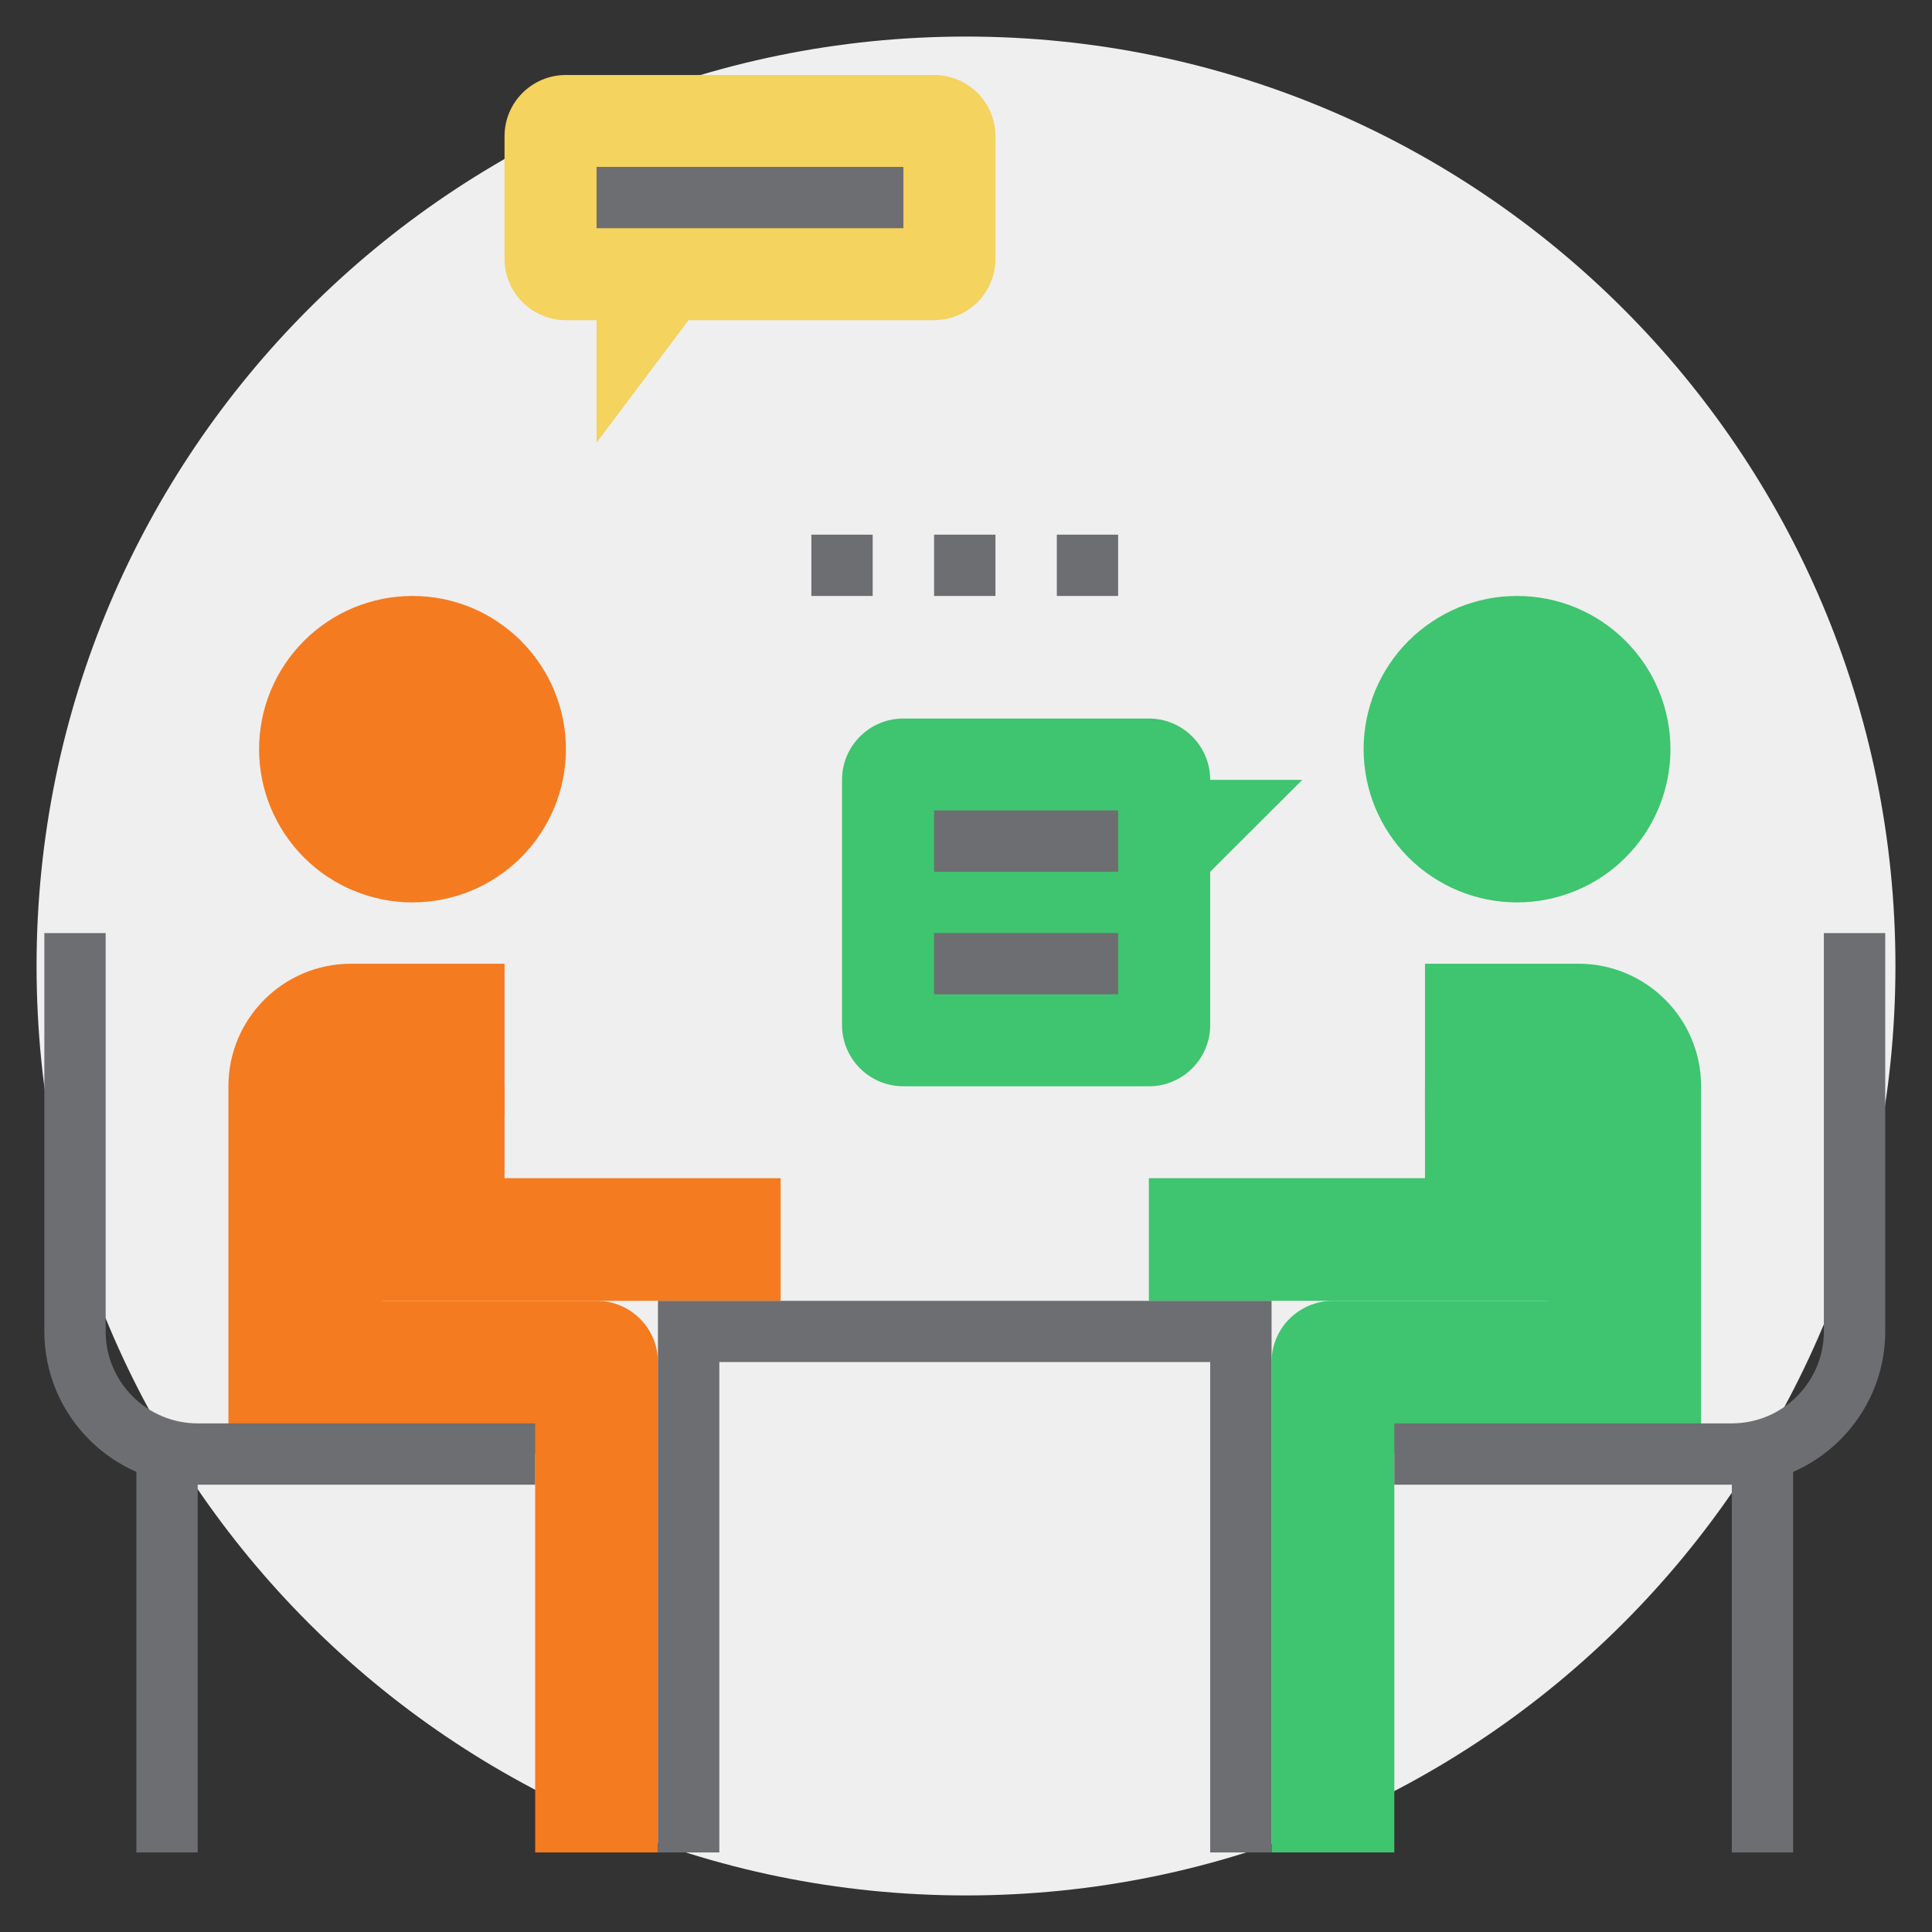
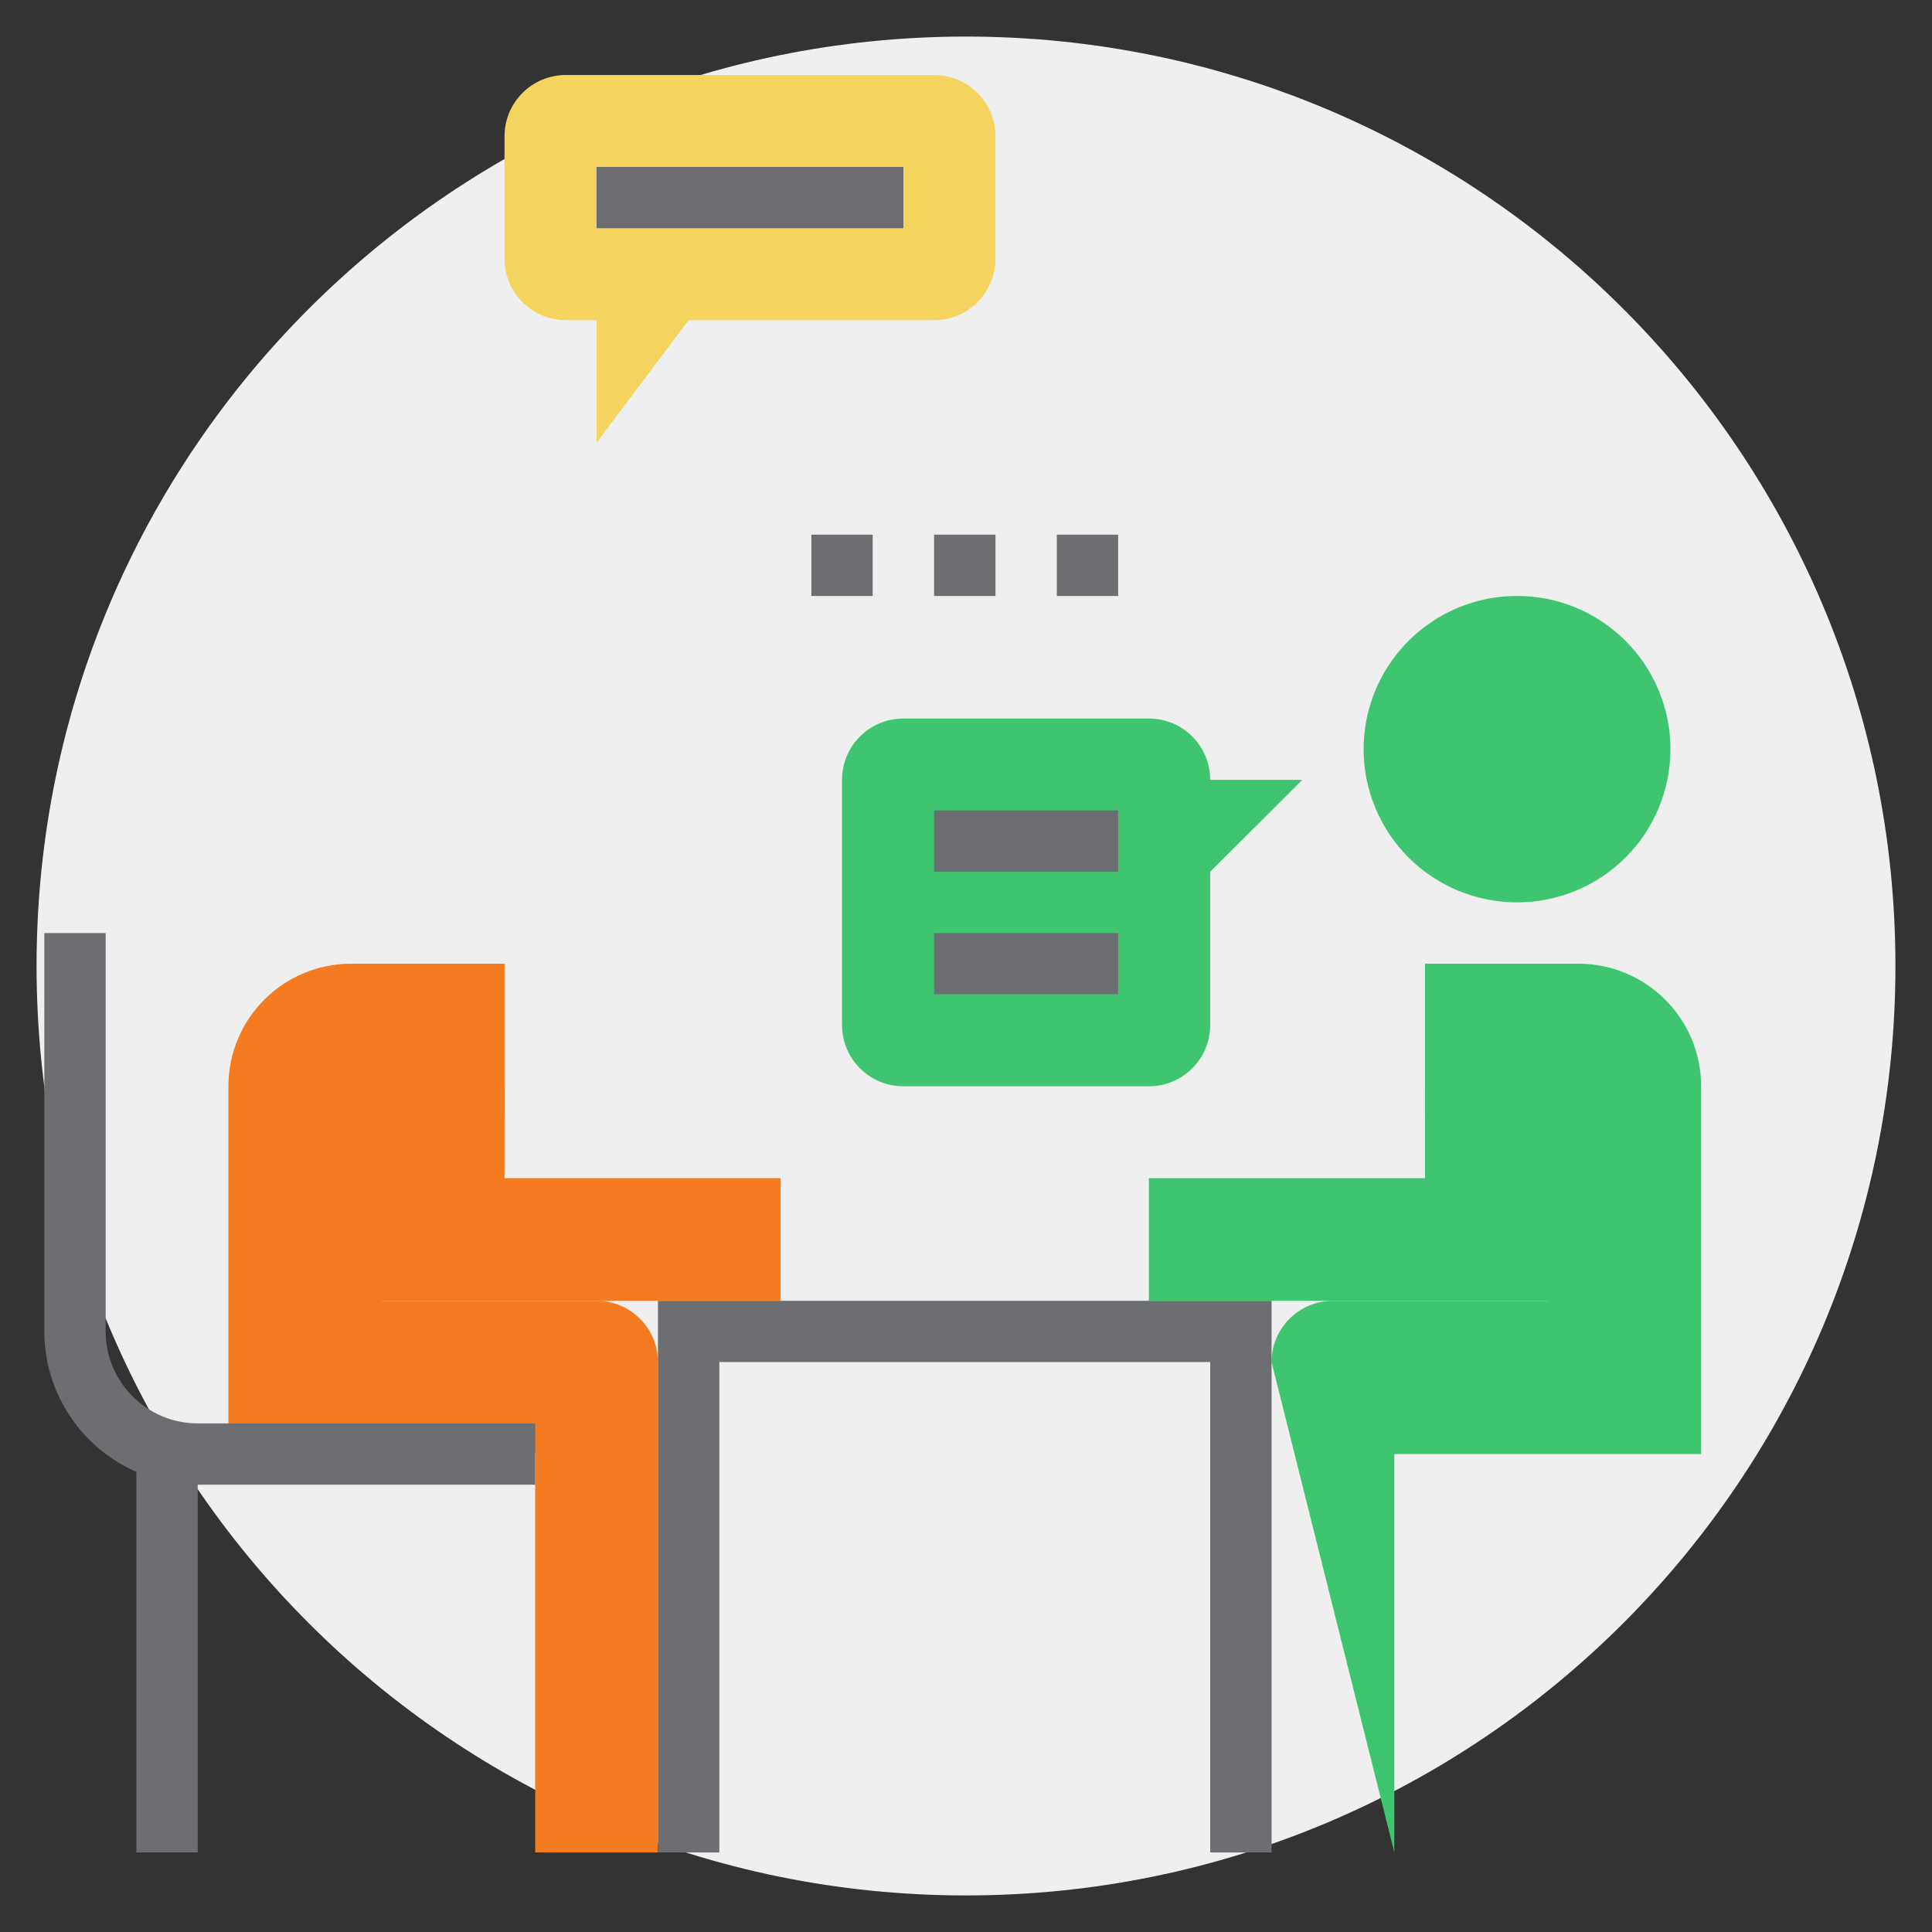
<svg xmlns="http://www.w3.org/2000/svg" width="150" zoomAndPan="magnify" viewBox="0 0 112.5 112.5" height="150" preserveAspectRatio="xMidYMid meet" version="1.0">
  <rect x="0" y="0" width="112.5" height="112.5" fill="#333333" stroke="none" />
  <defs>
    <clipPath id="2bc35e207e">
      <path d="M 2.129 2.129 L 110.371 2.129 L 110.371 110.371 L 2.129 110.371 Z M 2.129 2.129 " clip-rule="nonzero" />
    </clipPath>
    <clipPath id="fb12423d15">
      <path d="M 56.25 2.129 C 26.359 2.129 2.129 26.359 2.129 56.25 C 2.129 86.141 26.359 110.371 56.25 110.371 C 86.141 110.371 110.371 86.141 110.371 56.25 C 110.371 26.359 86.141 2.129 56.25 2.129 " clip-rule="nonzero" />
    </clipPath>
    <clipPath id="1b62cb5319">
      <path d="M 13 56 L 39 56 L 39 107.867 L 13 107.867 Z M 13 56 " clip-rule="nonzero" />
    </clipPath>
    <clipPath id="be6c6d289a">
      <path d="M 74 56 L 100 56 L 100 107.867 L 74 107.867 Z M 74 56 " clip-rule="nonzero" />
    </clipPath>
    <clipPath id="df46a14784">
      <path d="M 2.555 54 L 32 54 L 32 87 L 2.555 87 Z M 2.555 54 " clip-rule="nonzero" />
    </clipPath>
    <clipPath id="f0fc994511">
      <path d="M 7 84 L 12 84 L 12 107.867 L 7 107.867 Z M 7 84 " clip-rule="nonzero" />
    </clipPath>
    <clipPath id="3fa0a8ca6f">
-       <path d="M 81 54 L 109.805 54 L 109.805 87 L 81 87 Z M 81 54 " clip-rule="nonzero" />
-     </clipPath>
+       </clipPath>
    <clipPath id="549faeb9a9">
      <path d="M 100 84 L 105 84 L 105 107.867 L 100 107.867 Z M 100 84 " clip-rule="nonzero" />
    </clipPath>
    <clipPath id="d7f5a4e7e8">
      <path d="M 29 4.367 L 58 4.367 L 58 26 L 29 26 Z M 29 4.367 " clip-rule="nonzero" />
    </clipPath>
    <clipPath id="b7e20a2c4a">
      <path d="M 38 75 L 75 75 L 75 107.867 L 38 107.867 Z M 38 75 " clip-rule="nonzero" />
    </clipPath>
  </defs>
  <g clip-path="url(#2bc35e207e)">
    <g clip-path="url(#fb12423d15)">
      <path fill="#efefef" d="M 2.129 2.129 L 110.371 2.129 L 110.371 110.371 L 2.129 110.371 Z M 2.129 2.129 " fill-opacity="1" fill-rule="nonzero" />
    </g>
  </g>
-   <path fill="#f47b20" d="M 32.953 43.625 C 32.953 44.211 32.895 44.789 32.781 45.363 C 32.668 45.938 32.496 46.496 32.273 47.039 C 32.047 47.578 31.773 48.094 31.445 48.582 C 31.121 49.066 30.75 49.52 30.336 49.934 C 29.922 50.348 29.469 50.719 28.98 51.043 C 28.496 51.367 27.98 51.645 27.438 51.867 C 26.895 52.09 26.336 52.262 25.762 52.375 C 25.188 52.488 24.605 52.547 24.02 52.547 C 23.434 52.547 22.852 52.488 22.277 52.375 C 21.703 52.262 21.145 52.09 20.602 51.867 C 20.059 51.645 19.543 51.367 19.055 51.043 C 18.57 50.719 18.117 50.348 17.703 49.934 C 17.289 49.52 16.918 49.066 16.594 48.582 C 16.266 48.094 15.992 47.578 15.766 47.039 C 15.543 46.496 15.371 45.938 15.258 45.363 C 15.145 44.789 15.086 44.211 15.086 43.625 C 15.086 43.039 15.145 42.457 15.258 41.883 C 15.371 41.309 15.543 40.75 15.766 40.211 C 15.992 39.668 16.266 39.152 16.594 38.668 C 16.918 38.18 17.289 37.73 17.703 37.316 C 18.117 36.902 18.57 36.531 19.055 36.207 C 19.543 35.879 20.059 35.605 20.602 35.379 C 21.145 35.156 21.703 34.988 22.277 34.871 C 22.852 34.758 23.434 34.703 24.02 34.703 C 24.605 34.703 25.188 34.758 25.762 34.871 C 26.336 34.988 26.895 35.156 27.438 35.379 C 27.98 35.605 28.496 35.879 28.98 36.207 C 29.469 36.531 29.922 36.902 30.336 37.316 C 30.75 37.73 31.121 38.18 31.445 38.668 C 31.773 39.152 32.047 39.668 32.273 40.211 C 32.496 40.75 32.668 41.309 32.781 41.883 C 32.895 42.457 32.953 43.039 32.953 43.625 Z M 32.953 43.625 " fill-opacity="1" fill-rule="nonzero" />
  <path fill="#f47b20" d="M 22.234 63.254 L 22.234 75.746 L 45.457 75.746 L 45.457 68.605 L 29.379 68.605 L 29.379 63.254 " fill-opacity="1" fill-rule="nonzero" />
  <g clip-path="url(#1b62cb5319)">
    <path fill="#f47b20" d="M 29.379 65.039 L 29.379 56.117 L 20.445 56.117 C 16.5 56.117 13.301 59.312 13.301 63.254 L 13.301 84.668 L 31.164 84.668 L 31.164 107.867 L 38.312 107.867 L 38.312 79.312 C 38.312 77.34 36.715 75.746 34.738 75.746 L 22.234 75.746 " fill-opacity="1" fill-rule="nonzero" />
  </g>
  <path fill="#3fc46f" d="M 97.27 43.625 C 97.27 44.211 97.211 44.789 97.098 45.363 C 96.984 45.938 96.812 46.496 96.59 47.039 C 96.363 47.578 96.09 48.094 95.766 48.582 C 95.438 49.066 95.066 49.52 94.652 49.934 C 94.238 50.348 93.785 50.719 93.301 51.043 C 92.812 51.367 92.297 51.645 91.754 51.867 C 91.215 52.09 90.656 52.262 90.078 52.375 C 89.504 52.488 88.922 52.547 88.336 52.547 C 87.75 52.547 87.168 52.488 86.594 52.375 C 86.02 52.262 85.461 52.09 84.918 51.867 C 84.375 51.645 83.863 51.367 83.375 51.043 C 82.887 50.719 82.434 50.348 82.02 49.934 C 81.605 49.52 81.234 49.066 80.91 48.582 C 80.582 48.094 80.309 47.578 80.082 47.039 C 79.859 46.496 79.691 45.938 79.574 45.363 C 79.461 44.789 79.402 44.211 79.402 43.625 C 79.402 43.039 79.461 42.457 79.574 41.883 C 79.691 41.309 79.859 40.75 80.082 40.211 C 80.309 39.668 80.582 39.152 80.91 38.668 C 81.234 38.18 81.605 37.73 82.02 37.316 C 82.434 36.902 82.887 36.531 83.375 36.207 C 83.863 35.879 84.375 35.605 84.918 35.379 C 85.461 35.156 86.02 34.988 86.594 34.871 C 87.168 34.758 87.75 34.703 88.336 34.703 C 88.922 34.703 89.504 34.758 90.078 34.871 C 90.656 34.988 91.215 35.156 91.754 35.379 C 92.297 35.605 92.812 35.879 93.301 36.207 C 93.785 36.531 94.238 36.902 94.652 37.316 C 95.066 37.73 95.438 38.18 95.766 38.668 C 96.09 39.152 96.363 39.668 96.59 40.211 C 96.812 40.75 96.984 41.309 97.098 41.883 C 97.211 42.457 97.27 43.039 97.27 43.625 Z M 97.27 43.625 " fill-opacity="1" fill-rule="nonzero" />
  <path fill="#3fc46f" d="M 90.125 63.254 L 90.125 75.746 L 66.898 75.746 L 66.898 68.605 L 82.977 68.605 L 82.977 63.254 " fill-opacity="1" fill-rule="nonzero" />
  <g clip-path="url(#be6c6d289a)">
-     <path fill="#3fc46f" d="M 82.977 65.039 L 82.977 56.117 L 91.91 56.117 C 95.855 56.117 99.055 59.312 99.055 63.254 L 99.055 84.668 L 81.191 84.668 L 81.191 107.867 L 74.043 107.867 L 74.043 79.312 C 74.043 77.34 75.645 75.746 77.617 75.746 L 90.125 75.746 " fill-opacity="1" fill-rule="nonzero" />
+     <path fill="#3fc46f" d="M 82.977 65.039 L 82.977 56.117 L 91.91 56.117 C 95.855 56.117 99.055 59.312 99.055 63.254 L 99.055 84.668 L 81.191 84.668 L 81.191 107.867 L 74.043 79.312 C 74.043 77.34 75.645 75.746 77.617 75.746 L 90.125 75.746 " fill-opacity="1" fill-rule="nonzero" />
  </g>
  <g clip-path="url(#df46a14784)">
    <path fill="#6d6e71" d="M 31.164 86.453 L 11.512 86.453 C 6.586 86.453 2.582 82.449 2.582 77.527 L 2.582 54.332 L 6.152 54.332 L 6.152 77.527 C 6.152 80.48 8.559 82.883 11.512 82.883 L 31.164 82.883 Z M 31.164 86.453 " fill-opacity="1" fill-rule="nonzero" />
  </g>
  <g clip-path="url(#f0fc994511)">
    <path fill="#6d6e71" d="M 7.941 84.668 L 11.512 84.668 L 11.512 107.867 L 7.941 107.867 Z M 7.941 84.668 " fill-opacity="1" fill-rule="nonzero" />
  </g>
  <g clip-path="url(#3fa0a8ca6f)">
    <path fill="#6d6e71" d="M 100.844 86.453 L 81.191 86.453 L 81.191 82.883 L 100.844 82.883 C 103.797 82.883 106.203 80.48 106.203 77.527 L 106.203 54.332 L 109.777 54.332 L 109.777 77.527 C 109.777 82.449 105.77 86.453 100.844 86.453 Z M 100.844 86.453 " fill-opacity="1" fill-rule="nonzero" />
  </g>
  <g clip-path="url(#549faeb9a9)">
-     <path fill="#6d6e71" d="M 100.844 84.668 L 104.414 84.668 L 104.414 107.867 L 100.844 107.867 Z M 100.844 84.668 " fill-opacity="1" fill-rule="nonzero" />
-   </g>
+     </g>
  <g clip-path="url(#d7f5a4e7e8)">
    <path fill="#f4d35e" d="M 54.391 4.367 L 32.953 4.367 C 30.977 4.367 29.379 5.961 29.379 7.934 L 29.379 15.07 C 29.379 17.043 30.977 18.641 32.953 18.641 L 34.738 18.641 L 34.738 25.777 L 40.098 18.641 L 54.391 18.641 C 56.367 18.641 57.965 17.043 57.965 15.07 L 57.965 7.934 C 57.965 5.961 56.367 4.367 54.391 4.367 Z M 54.391 4.367 " fill-opacity="1" fill-rule="nonzero" />
  </g>
  <path fill="#6d6e71" d="M 34.738 9.719 L 52.605 9.719 L 52.605 13.289 L 34.738 13.289 Z M 34.738 9.719 " fill-opacity="1" fill-rule="nonzero" />
  <path fill="#3fc46f" d="M 70.469 45.41 C 70.469 43.438 68.871 41.84 66.898 41.84 L 52.605 41.84 C 50.629 41.84 49.031 43.438 49.031 45.41 L 49.031 59.684 C 49.031 61.656 50.629 63.254 52.605 63.254 L 66.898 63.254 C 68.871 63.254 70.469 61.656 70.469 59.684 L 70.469 50.762 L 75.832 45.41 Z M 70.469 45.41 " fill-opacity="1" fill-rule="nonzero" />
  <path fill="#6d6e71" d="M 54.391 47.191 L 65.109 47.191 L 65.109 50.762 L 54.391 50.762 Z M 54.391 47.191 " fill-opacity="1" fill-rule="nonzero" />
  <path fill="#6d6e71" d="M 54.391 54.332 L 65.109 54.332 L 65.109 57.898 L 54.391 57.898 Z M 54.391 54.332 " fill-opacity="1" fill-rule="nonzero" />
  <path fill="#6d6e71" d="M 47.246 31.133 L 50.816 31.133 L 50.816 34.703 L 47.246 34.703 Z M 47.246 31.133 " fill-opacity="1" fill-rule="nonzero" />
  <path fill="#6d6e71" d="M 54.391 31.133 L 57.965 31.133 L 57.965 34.703 L 54.391 34.703 Z M 54.391 31.133 " fill-opacity="1" fill-rule="nonzero" />
  <path fill="#6d6e71" d="M 61.539 31.133 L 65.109 31.133 L 65.109 34.703 L 61.539 34.703 Z M 61.539 31.133 " fill-opacity="1" fill-rule="nonzero" />
  <g clip-path="url(#b7e20a2c4a)">
    <path fill="#6d6e71" d="M 74.043 107.867 L 70.469 107.867 L 70.469 79.312 L 41.887 79.312 L 41.887 107.867 L 38.312 107.867 L 38.312 75.746 L 74.043 75.746 Z M 74.043 107.867 " fill-opacity="1" fill-rule="nonzero" />
  </g>
</svg>